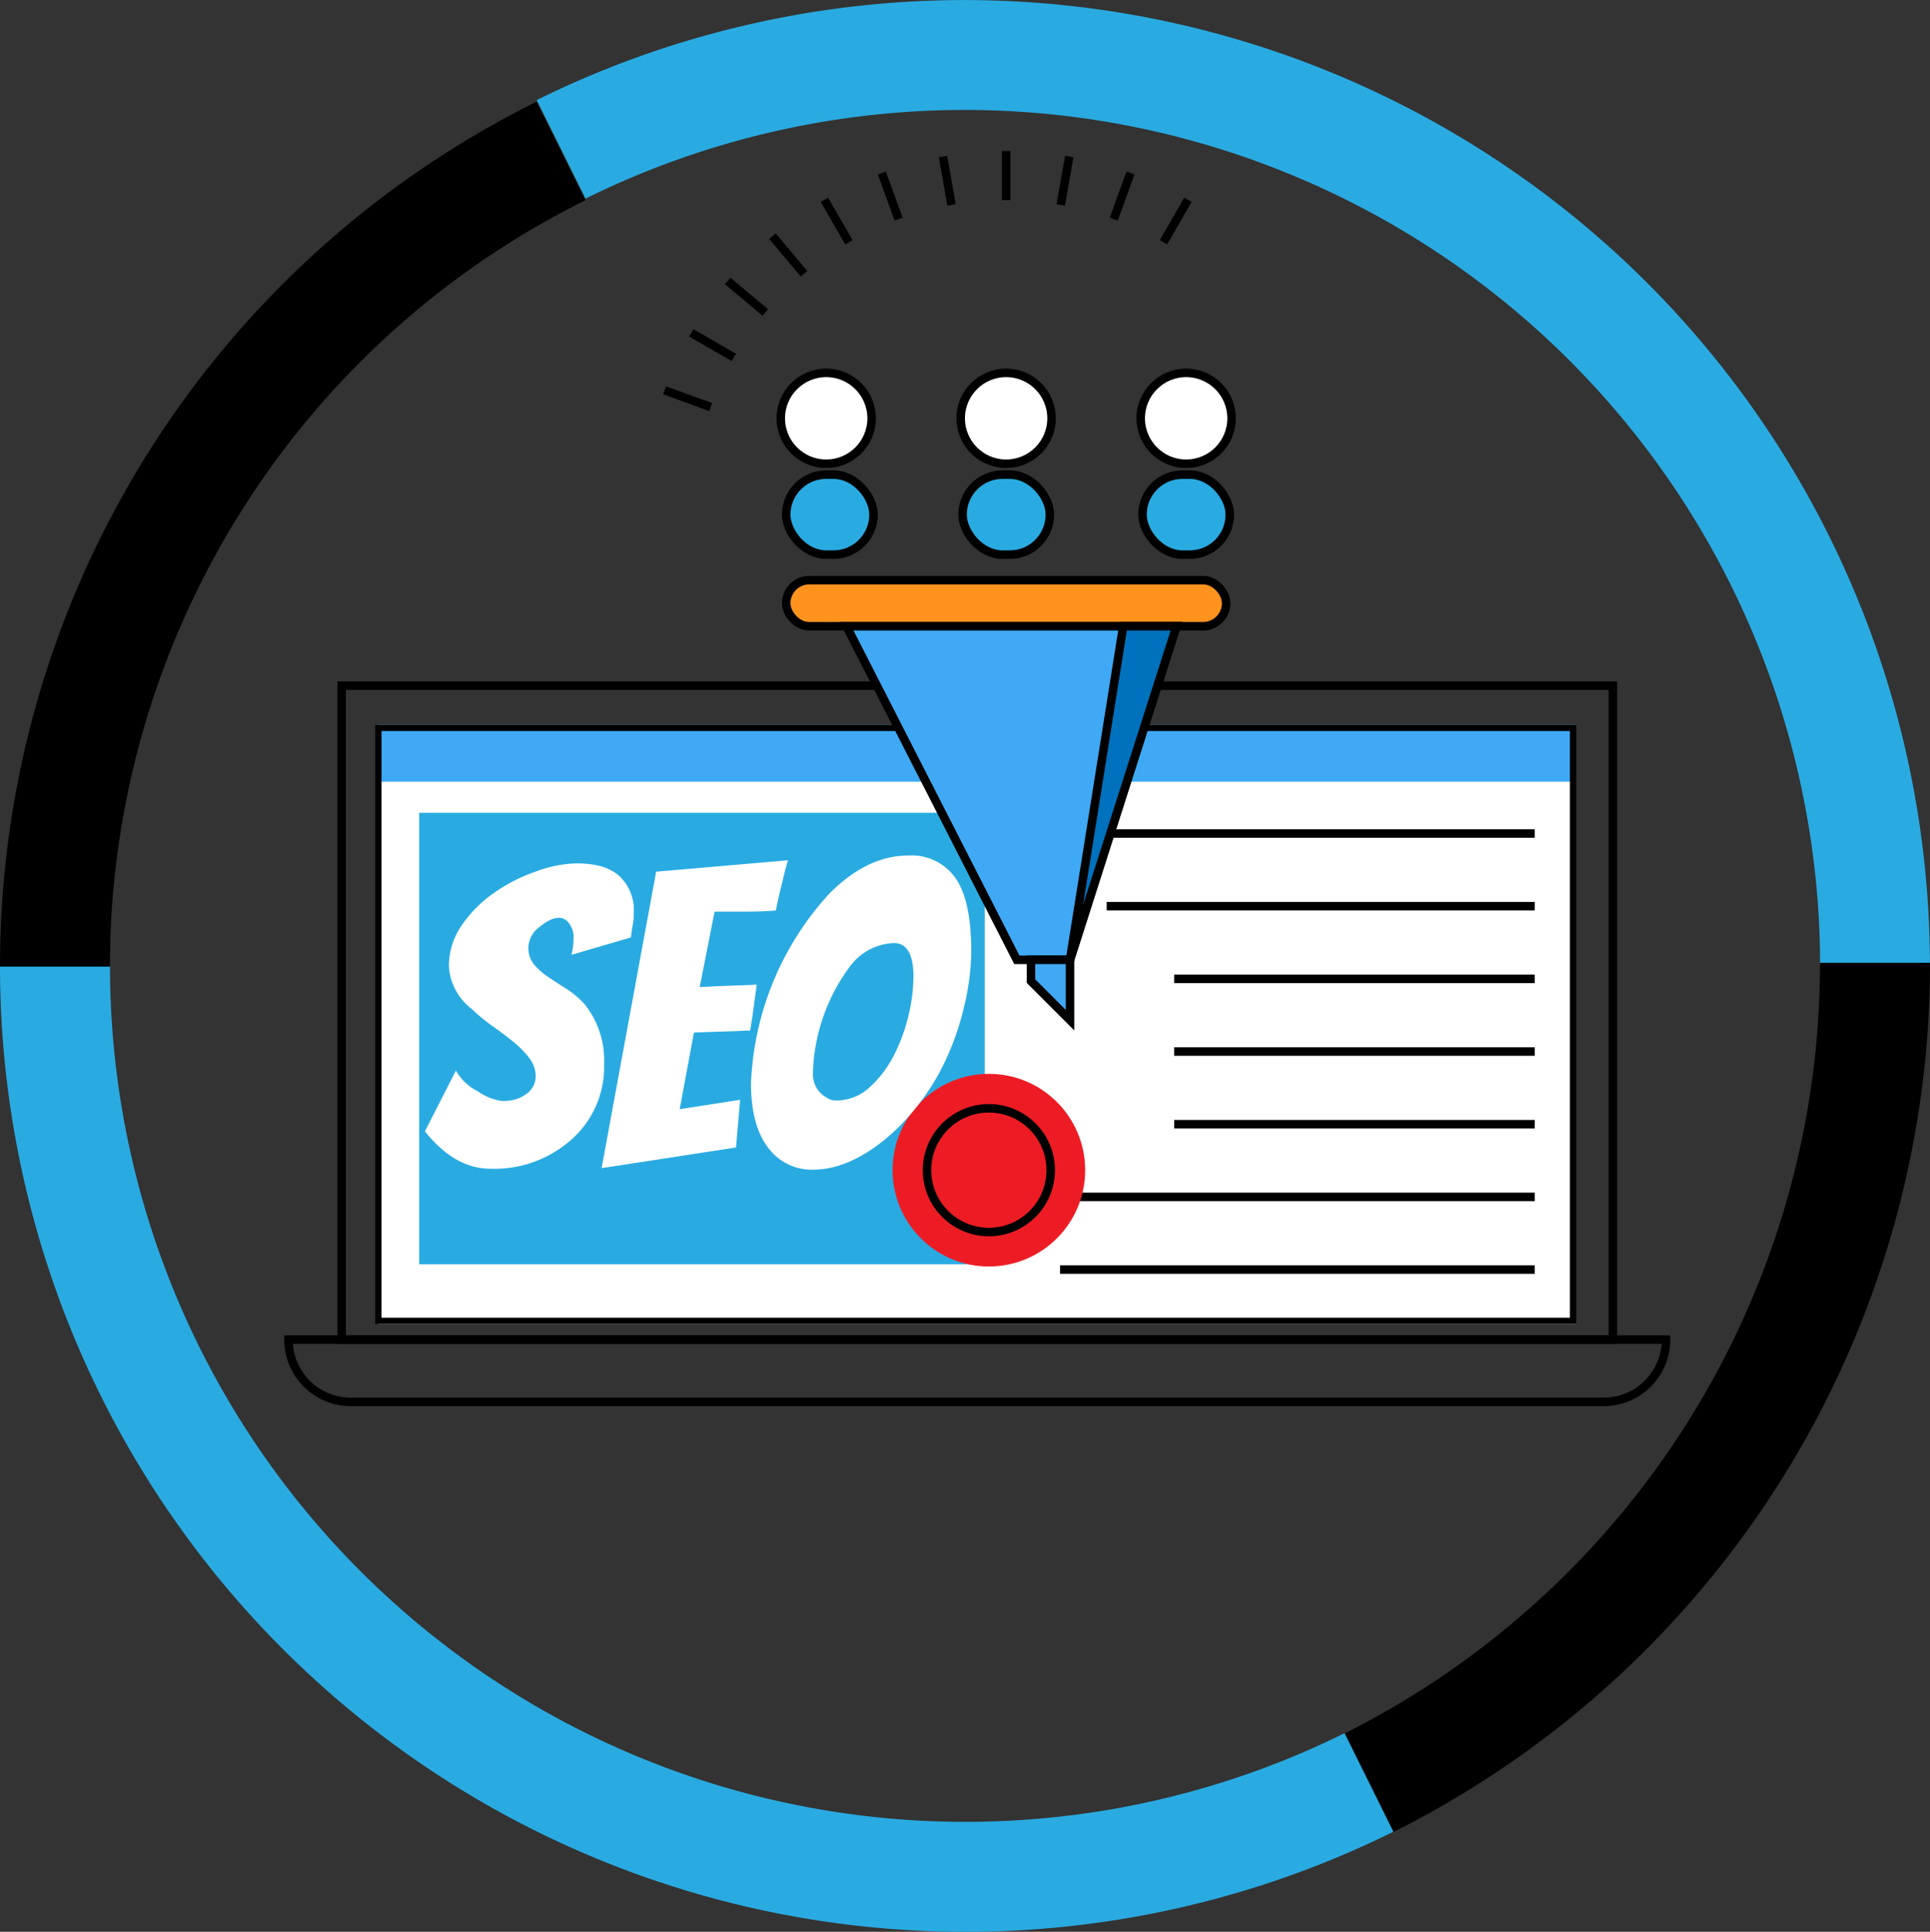
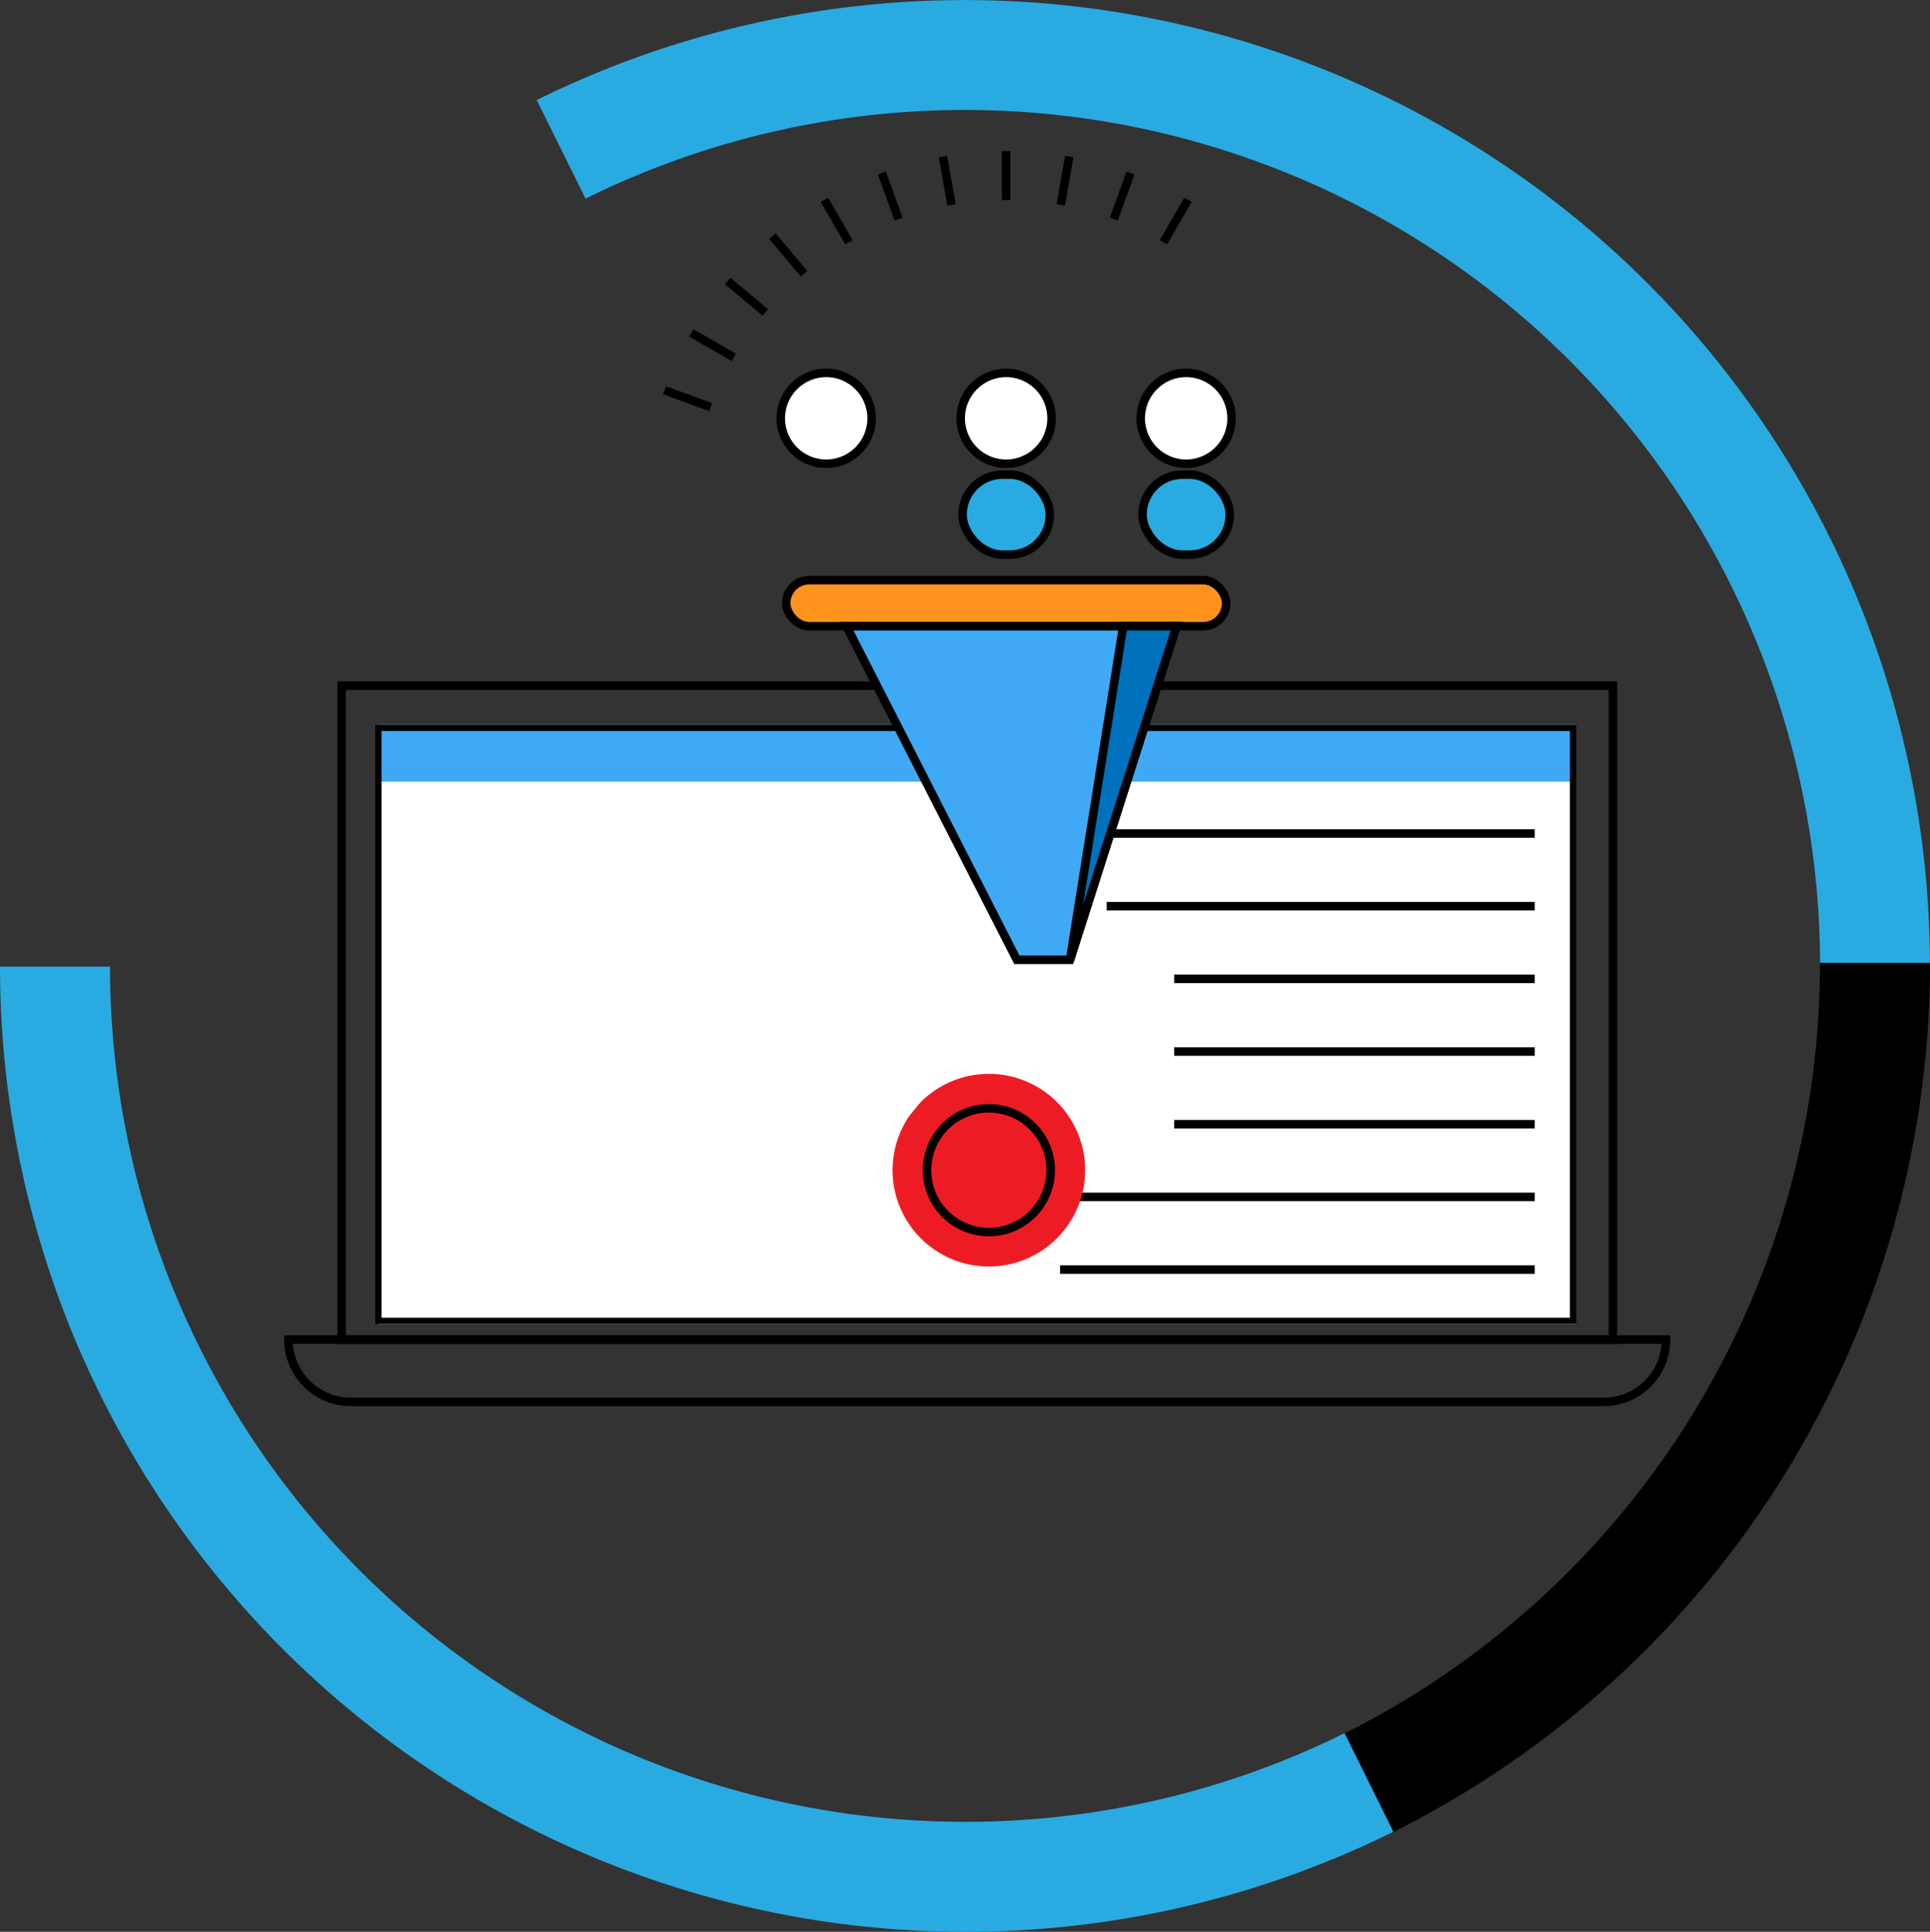
<svg xmlns="http://www.w3.org/2000/svg" viewBox="0 0 226.87 227.03">
  <rect x="0" y="0" width="226.87" height="227.03" fill="#333333" stroke="none" />
  <defs>
    <style>.cls-1{fill:#22b573;}.cls-12,.cls-2{fill:#29abe2;}.cls-3{fill:none;}.cls-10,.cls-11,.cls-12,.cls-3,.cls-7,.cls-8,.cls-9{stroke:#000;stroke-miterlimit:10;}.cls-11,.cls-4{fill:#fff;}.cls-5,.cls-9{fill:#3fa9f5;}.cls-6,.cls-7{fill:#ed1c24;}.cls-8{fill:#ff931e;}.cls-10{fill:#0071bc;}</style>
  </defs>
  <title>Asset 6seo_main</title>
  <g id="Layer_2" data-name="Layer 2">
    <g id="Layer_1-2" data-name="Layer 1">
      <line class="cls-1" x1="68.82" y1="23.54" x2="63.09" y2="11.96" />
      <line class="cls-1" x1="163.79" y1="215.3" x2="158.05" y2="203.71" />
-       <path d="M68.82,23.53,63.08,11.95A113.43,113.43,0,0,0,0,113.62H12.92A100.51,100.51,0,0,1,68.82,23.53Z" />
      <path class="cls-2" d="M213.94,113.43h12.92A113.48,113.48,0,0,0,63.09,11.76l5.74,11.58a100.55,100.55,0,0,1,145.12,90.09Z" />
      <path d="M213.94,113.15a101.23,101.23,0,0,1-55.89,90.57l5.74,11.58a114.16,114.16,0,0,0,63.08-102.15Z" />
      <path class="cls-2" d="M163.79,215.27l-5.74-11.58A100.55,100.55,0,0,1,12.93,113.6H0A113.48,113.48,0,0,0,163.79,215.27Z" />
      <rect class="cls-3" x="40.16" y="80.58" width="149.43" height="76.85" />
      <rect class="cls-4" x="44.45" y="85.16" width="140.84" height="70.45" />
      <path class="cls-3" d="M33.91,157.43H195.84a0,0,0,0,1,0,0v0a7.32,7.32,0,0,1-7.32,7.32H41.23a7.32,7.32,0,0,1-7.32-7.32v0a0,0,0,0,1,0,0Z" />
      <rect class="cls-5" x="44.13" y="85.16" width="141.16" height="6.71" />
      <path d="M184.54,85.91v68.95H44.85V85.91h139.7m.75-.75H44.1V155.6h141.2V85.16Z" />
-       <rect class="cls-2" x="49.28" y="95.52" width="66.48" height="53.06" />
      <line class="cls-3" x1="126.44" y1="97.96" x2="180.41" y2="97.96" />
      <line class="cls-3" x1="130.09" y1="106.5" x2="180.41" y2="106.5" />
      <line class="cls-3" x1="138.02" y1="115.04" x2="180.41" y2="115.04" />
      <line class="cls-3" x1="138.02" y1="123.58" x2="180.41" y2="123.58" />
      <line class="cls-3" x1="138.02" y1="132.12" x2="180.41" y2="132.12" />
      <line class="cls-3" x1="124.61" y1="140.66" x2="180.41" y2="140.66" />
      <line class="cls-3" x1="124.61" y1="149.2" x2="180.41" y2="149.2" />
      <circle class="cls-6" cx="116.24" cy="137.52" r="11.32" />
      <circle class="cls-7" cx="116.24" cy="137.52" r="7.27" />
      <path class="cls-3" d="M104.17,64.76" />
      <rect class="cls-8" x="92.42" y="68.18" width="51.71" height="5.42" rx="2.71" ry="2.71" />
      <polygon class="cls-9" points="138.29 73.6 99.51 73.6 99.51 73.6 119.53 112.8 125.78 112.8 138.29 73.6" />
-       <polygon class="cls-9" points="125.78 119.89 121.19 115.3 121.19 112.8 125.78 112.8 125.78 119.89" />
      <polygon class="cls-10" points="125.78 112.8 132.03 73.6 138.29 73.6 125.78 112.8" />
      <circle class="cls-11" cx="97.12" cy="49.16" r="5.34" />
      <circle class="cls-11" cx="118.27" cy="49.16" r="5.34" />
      <circle class="cls-11" cx="139.43" cy="49.16" r="5.34" />
-       <rect class="cls-12" x="92.42" y="55.78" width="10.26" height="9.4" rx="4.7" ry="4.7" />
      <rect class="cls-12" x="113.15" y="55.78" width="10.26" height="9.4" rx="4.7" ry="4.7" />
      <rect class="cls-12" x="134.3" y="55.78" width="10.26" height="9.4" rx="4.7" ry="4.7" />
      <line class="cls-3" x1="118.27" y1="17.75" x2="118.27" y2="23.52" />
      <line class="cls-3" x1="110.85" y1="18.4" x2="111.85" y2="24.08" />
      <line class="cls-3" x1="103.66" y1="20.33" x2="105.63" y2="25.75" />
      <line class="cls-3" x1="96.91" y1="23.48" x2="99.79" y2="28.47" />
      <line class="cls-3" x1="90.8" y1="27.75" x2="94.51" y2="32.17" />
      <line class="cls-3" x1="85.54" y1="33.02" x2="89.96" y2="36.72" />
      <line class="cls-3" x1="81.26" y1="39.12" x2="86.26" y2="42" />
      <line class="cls-3" x1="78.12" y1="45.87" x2="83.54" y2="47.84" />
      <line class="cls-3" x1="139.64" y1="23.48" x2="136.76" y2="28.47" />
      <line class="cls-3" x1="132.89" y1="20.33" x2="130.92" y2="25.75" />
      <line class="cls-3" x1="125.69" y1="18.4" x2="124.69" y2="24.08" />
      <path class="cls-4" d="M67.18,112.21a8.27,8.27,0,0,0,.24-2,2.61,2.61,0,0,0-.53-1.7,1.47,1.47,0,0,0-1.12-.65,2.59,2.59,0,0,0-1.17.29,6,6,0,0,0-1.15.77,3.1,3.1,0,0,0-1.34,2.37,3.07,3.07,0,0,0,.67,2.06,8.21,8.21,0,0,0,1.65,1.46q1,.67,2.13,1.39A10.37,10.37,0,0,1,68.71,118a10.58,10.58,0,0,1,2.3,7.13A11.34,11.34,0,0,1,67.08,134a13.58,13.58,0,0,1-9.43,3.35q-4.21,0-7.7-4.4l3.64-7.13a6.2,6.2,0,0,0,2.58,2.44A6.51,6.51,0,0,0,59,129.39a5.72,5.72,0,0,0,1.6-.19,3.8,3.8,0,0,0,1.17-.57,2.52,2.52,0,0,0,1.2-2.08,3.59,3.59,0,0,0-.77-2.23,11.29,11.29,0,0,0-1.89-1.91q-1.12-.91-2.44-1.84a21.25,21.25,0,0,1-2.42-2,6.8,6.8,0,0,1-2.68-5,8.38,8.38,0,0,1,1.51-4.83,15,15,0,0,1,3.78-3.8,19.78,19.78,0,0,1,5-2.54,14.49,14.49,0,0,1,4.57-.93,11.38,11.38,0,0,1,3,.33,5.94,5.94,0,0,1,2,1,5.48,5.48,0,0,1,1.87,4.5,7.94,7.94,0,0,1-.12,1.39q-.12.67-.22,1.48Z" />
      <path class="cls-4" d="M70.72,137.28l6.41-34.84,15.5-1.34q-.34,1.1-.57,2.13l-.48,2q-.24,1-.38,1.77-1.44.14-3.92.14H84L82.25,116q2.63-.14,4.4-.19t2.3-.1q-.19,1.39-.36,2.7t-.41,2.7q-.53,0-1.63.07l-2.3.07-2.68.1-1.67,9L87,129.25l-.48,5.6Z" />
-       <path class="cls-4" d="M114.17,111.83a28.36,28.36,0,0,1-.84,6.46,31.58,31.58,0,0,1-2.27,6.51,27.5,27.5,0,0,1-3.33,5.31,25.16,25.16,0,0,1-3.95,4q-4.26,3.35-8.18,3.35A6.32,6.32,0,0,1,90.39,135q-2.11-2.63-2.11-7.66a35,35,0,0,1,9.19-22.3q4.45-4.5,9.33-4.5a6.3,6.3,0,0,1,5.89,3.25Q114.17,106.47,114.17,111.83Zm-6.79,3q0-4-2.3-4a6.75,6.75,0,0,0-5.26,2.87,22,22,0,0,0-4.26,12.39A3.12,3.12,0,0,0,97.18,129a1.87,1.87,0,0,0,1.1.33,5.71,5.71,0,0,0,3.9-1.51,12.83,12.83,0,0,0,2.85-3.71,20.34,20.34,0,0,0,1.75-4.71A19.9,19.9,0,0,0,107.37,114.84Z" />
+       <path class="cls-4" d="M114.17,111.83a28.36,28.36,0,0,1-.84,6.46,31.58,31.58,0,0,1-2.27,6.51,27.5,27.5,0,0,1-3.33,5.31,25.16,25.16,0,0,1-3.95,4q-4.26,3.35-8.18,3.35A6.32,6.32,0,0,1,90.39,135q-2.11-2.63-2.11-7.66a35,35,0,0,1,9.19-22.3q4.45-4.5,9.33-4.5a6.3,6.3,0,0,1,5.89,3.25Zm-6.79,3q0-4-2.3-4a6.75,6.75,0,0,0-5.26,2.87,22,22,0,0,0-4.26,12.39A3.12,3.12,0,0,0,97.18,129a1.87,1.87,0,0,0,1.1.33,5.71,5.71,0,0,0,3.9-1.51,12.83,12.83,0,0,0,2.85-3.71,20.34,20.34,0,0,0,1.75-4.71A19.9,19.9,0,0,0,107.37,114.84Z" />
    </g>
  </g>
</svg>